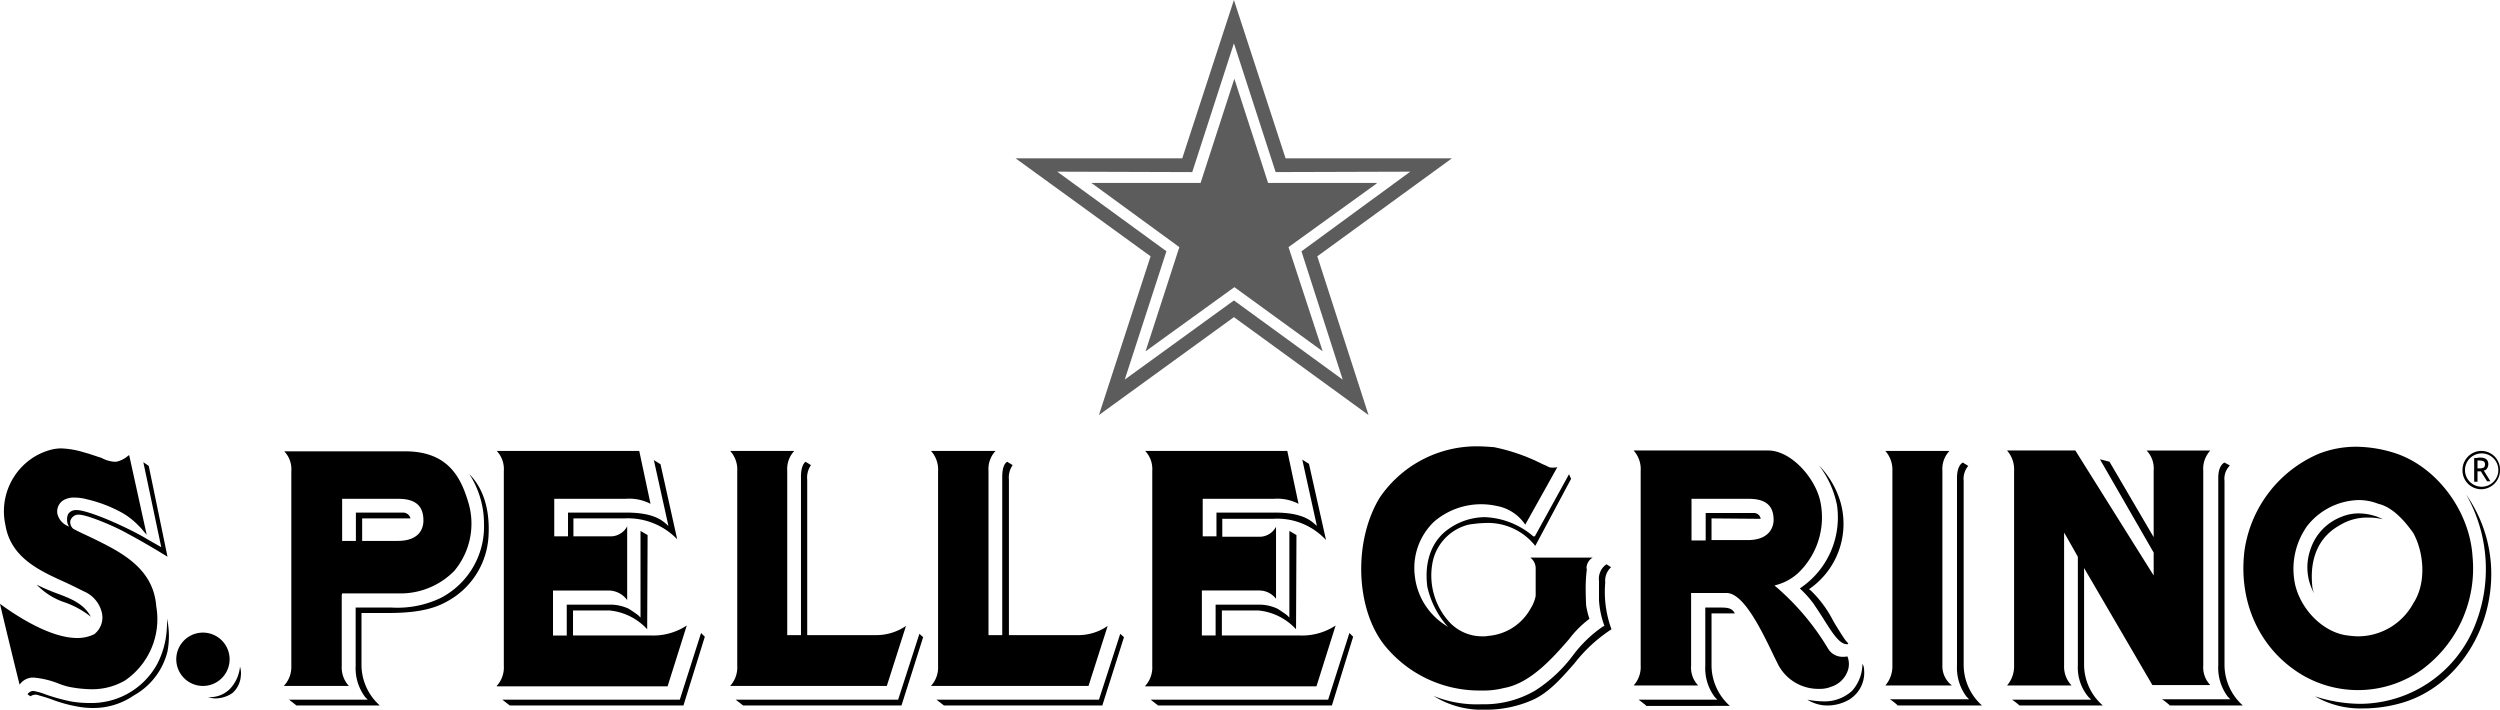
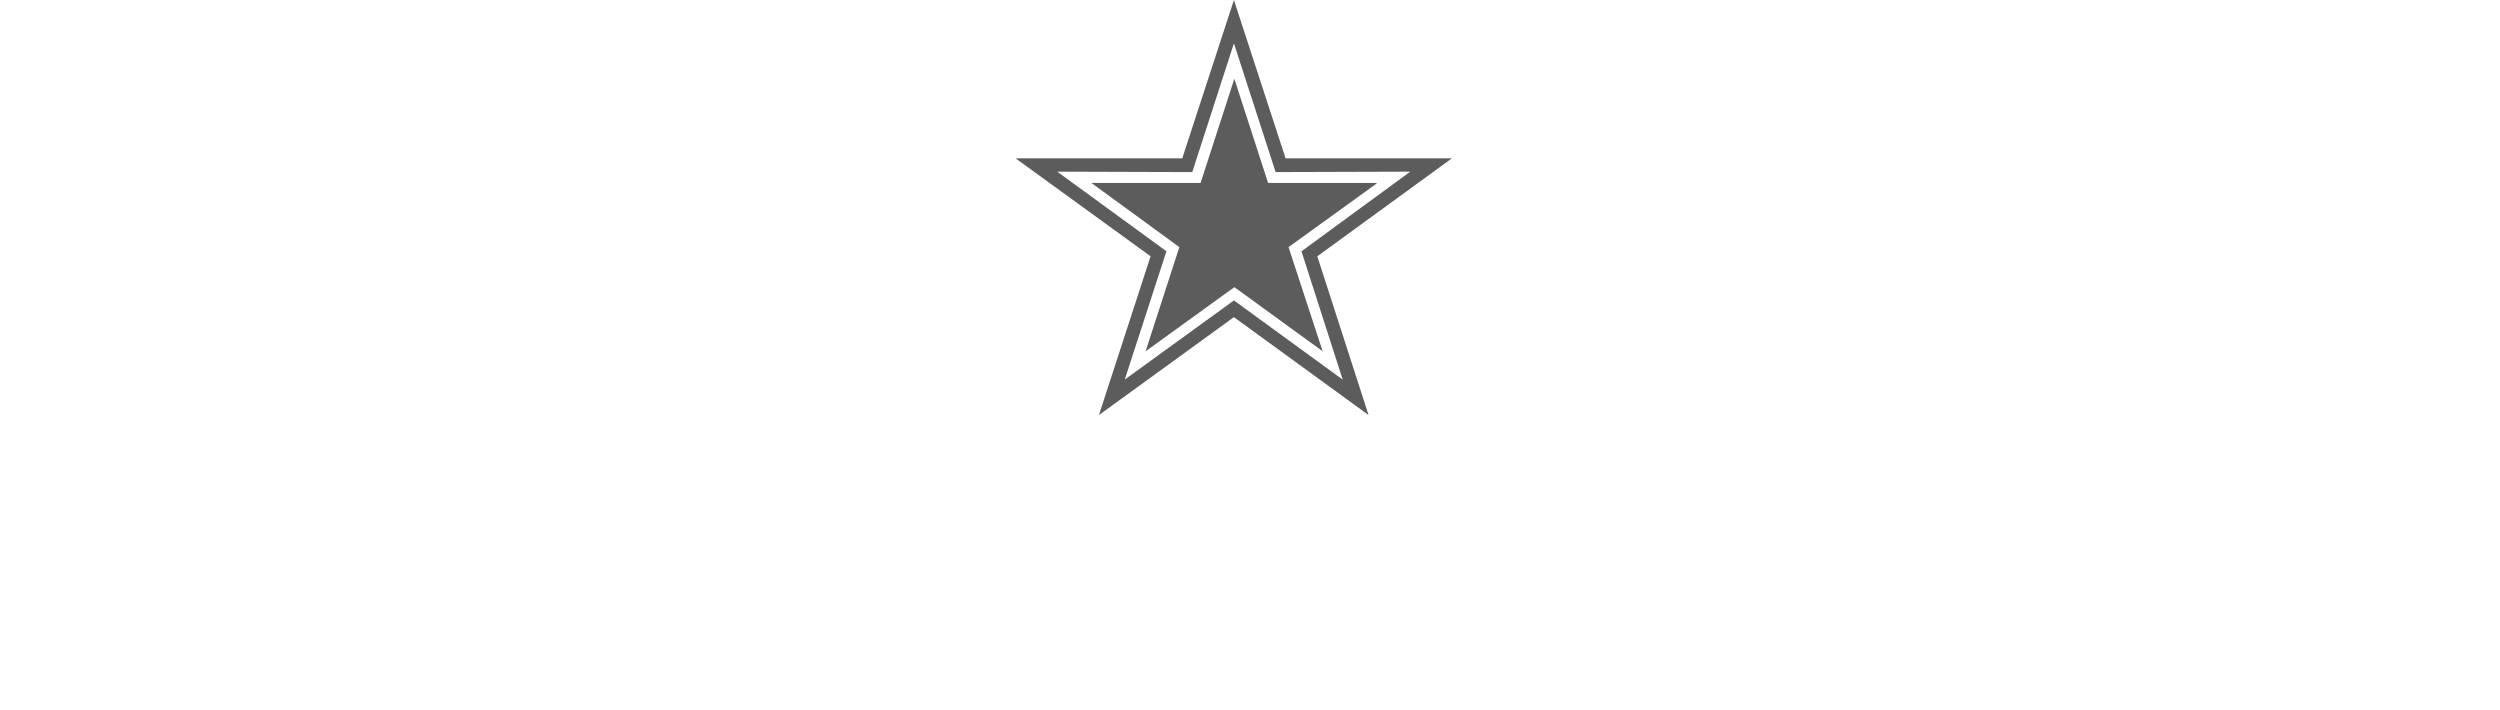
<svg xmlns="http://www.w3.org/2000/svg" viewBox="0 0 300 85.164">
  <g id="Raggruppa_1660" data-name="Raggruppa 1660" transform="translate(-4949 -3508)">
-     <path id="Unione_36" data-name="Unione 36" d="M172.028,29.955a13.811,13.811,0,0,0,5.7,1h.5a12.113,12.113,0,0,0,6-1.65,17.288,17.288,0,0,0,4.551-4.25,15.246,15.246,0,0,1,3.6-3.451l.15-.05-.05-.15a10.677,10.677,0,0,1-.6-2.95v-2.3a2.1,2.1,0,0,1,.9-2l.55.35a2.216,2.216,0,0,0-.7,1.85,12.93,12.93,0,0,0,.75,5.6,18.106,18.106,0,0,0-4.451,4.1c-1.5,1.7-3,3.45-4.951,4.351a13.849,13.849,0,0,1-5.8,1.2A10.9,10.9,0,0,1,172.028,29.955ZM277.795,30a17.756,17.756,0,0,0,5.451.9,14.905,14.905,0,0,0,13.7-9.3,18.071,18.071,0,0,0-1-15.8,16.579,16.579,0,0,1,3,9.051c.2,7.251-4.2,13.9-10.452,15.852a16.747,16.747,0,0,1-4.951.75A10.9,10.9,0,0,1,277.795,30ZM9.151,31.2a16.854,16.854,0,0,1-3-.85c-.55-.2-1.1-.35-1.6-.5a.635.635,0,0,0-.3-.05,1.073,1.073,0,0,0-.6.2l-.35-.25a.887.887,0,0,1,.7-.4,8.1,8.1,0,0,1,1.55.45,23.019,23.019,0,0,0,2.9.8,12.276,12.276,0,0,0,2.3.2A8.986,8.986,0,0,0,18.9,26.054,10.316,10.316,0,0,0,20,22.1c.05-.55.05-1,.05-1.4a9.924,9.924,0,0,1,.05,3.9,8.318,8.318,0,0,1-4.051,5.3,8.539,8.539,0,0,1-4.851,1.5A10.123,10.123,0,0,1,9.151,31.2Zm188.381-.05V31.1s-.5-.4-.9-.7h9.452l-.3-.3a5.745,5.745,0,0,1-1.15-3.751v-7h1.95c.9,0,1.3.15,1.6.7h-2.8v6.3a6.549,6.549,0,0,0,2.2,4.8Zm62.81-.05v-.05a8.151,8.151,0,0,0-.9-.7h8.2l-.3-.3a5.744,5.744,0,0,1-1.15-3.751V3.8c0-1.6.75-1.85.75-1.85l.65.35a2.227,2.227,0,0,0-.65,1.85V26.3a6.549,6.549,0,0,0,2.2,4.8Zm-18,0a8.153,8.153,0,0,0-.9-.7h9.5l-.35-.35a5.476,5.476,0,0,1-1.25-3.751V13.252l-1.3-2.3-.35-.6V26.3a3.271,3.271,0,0,0,.9,2.4h-7.751a3.5,3.5,0,0,0,.85-2.4V2.95a3.418,3.418,0,0,0-.85-2.45h8.2l9.4,15v-2.75l-6.451-11.2,1.15.3,5.3,9.051v-8a3.1,3.1,0,0,0-.85-2.4h7.651a3.234,3.234,0,0,0-.85,2.45V26.3a3.053,3.053,0,0,0,.85,2.351h-6.951L250.09,14.6V26.3a6.559,6.559,0,0,0,2.25,4.8Zm-14.652,0v-.05a8.151,8.151,0,0,0-.9-.7h9.5l-.3-.3a5.745,5.745,0,0,1-1.15-3.751V3.8c0-1.35.5-1.75.7-1.85l.65.4a2.41,2.41,0,0,0-.55,1.8V26.3a6.551,6.551,0,0,0,2.2,4.8Zm-10.8-.7a10.389,10.389,0,0,0,1.75.2,4.908,4.908,0,0,0,3.6-1.25,4.9,4.9,0,0,0,1.25-3.25,1.291,1.291,0,0,1,.2.7,3.775,3.775,0,0,1-1.8,3.6,5.194,5.194,0,0,1-2.6.7A4.455,4.455,0,0,1,216.885,30.4Zm-77.913.7-.9-.7h21.3l2.551-8,.45.45L159.826,31.1Zm-25.7,0-.9-.7h19.5l2.551-7.9.45.4-2.6,8.2Zm-24.1,0-.9-.7h19.5l2.551-7.9.45.4-2.6,8.2Zm-28,0-.9-.7h21.3l2.551-8,.45.45L82.013,31.1Zm-25.6,0s-.5-.4-.9-.7h9.452l-.3-.3a5.745,5.745,0,0,1-1.15-3.751v-7h4.35a12.037,12.037,0,0,0,5.851-1.15,9.642,9.642,0,0,0,5.2-8.851,10.982,10.982,0,0,0-1.75-6c1.65,1.65,2.45,4.2,2.3,7.251a9.485,9.485,0,0,1-5.051,8.051c-1.7.95-3.851,1.35-7,1.35h-3.2v6.3a6.549,6.549,0,0,0,2.2,4.8ZM25,30.1h.2a3.368,3.368,0,0,0,2.4-1,4.521,4.521,0,0,0,1.2-2.65,2.589,2.589,0,0,1,.1,1.1,3.026,3.026,0,0,1-1,2.051,3.667,3.667,0,0,1-2.051.65A2.779,2.779,0,0,1,25,30.1Zm141.123-6.251c-3.5-4.451-3.7-12.552-.55-17.7A14.057,14.057,0,0,1,177.279,0c.65,0,1.3.05,2,.1A22.955,22.955,0,0,1,185.13,2.15a5.8,5.8,0,0,1,.75.35,1.53,1.53,0,0,0,.5.05,1.688,1.688,0,0,0,.5-.05l-3.85,6.9a5.248,5.248,0,0,0-3.451-2.25,8.649,8.649,0,0,0-7.5,1.9,7.68,7.68,0,0,0-2.3,6.5,8.037,8.037,0,0,0,3.651,5.9l.35.25a10.737,10.737,0,0,1-2.5-4.851c-.4-3.05.55-5.6,2.65-7a7.626,7.626,0,0,1,4.251-1.35,9.472,9.472,0,0,1,5.751,2.25l.05.05h.2l4.1-7.451.25.55-4.3,8.051a7.224,7.224,0,0,0-5.951-2.75,14.977,14.977,0,0,0-2.051.2,5.842,5.842,0,0,0-4.25,4.2,8.272,8.272,0,0,0,2.051,7.6,5.352,5.352,0,0,0,3.95,1.6,2.418,2.418,0,0,0,.6-.05,6.37,6.37,0,0,0,5.1-3.3,4.292,4.292,0,0,0,.6-1.5V14.7a1.607,1.607,0,0,0-.65-1.35h7.5a1.494,1.494,0,0,0-.75,1.35l.05-.05a20.276,20.276,0,0,0-.15,2.25c0,1.1.05,2.15.05,2.15a9.917,9.917,0,0,0,.4,1.65,12.261,12.261,0,0,0-2.451,2.45c-1.95,2.25-4.651,5.3-7.8,5.851a9.727,9.727,0,0,1-2.7.3A14.622,14.622,0,0,1,166.127,23.854Zm110.518,3.8c-5.3-2.95-8.1-8.751-7.3-15.152a14.931,14.931,0,0,1,8.9-11.6A12.213,12.213,0,0,1,282.8.05a15.687,15.687,0,0,1,4.551.75c5,1.6,9,6.9,9.352,12.4a15.067,15.067,0,0,1-6.151,13.652,13.22,13.22,0,0,1-13.9.8Zm.3-18.2a8.87,8.87,0,0,0-1.5,7.251c.8,3.151,3.551,5.7,6.3,6a9.783,9.783,0,0,0,1.15.1,7.56,7.56,0,0,0,6.7-3.951c1.65-2.5,1.25-6.2,0-8.451-1.45-2.051-2.85-3.2-4.2-3.5a6.34,6.34,0,0,0-2.35-.45A8.1,8.1,0,0,0,276.945,9.452ZM8.251,28.855a8.786,8.786,0,0,1-1.25-.4,10.636,10.636,0,0,0-2.9-.7,1.949,1.949,0,0,0-1.75.85C1.9,26.8.4,20.653,0,18.9,1.9,20.3,6,23,9.251,23a4.571,4.571,0,0,0,2.051-.45,2.543,2.543,0,0,0,.95-2.45,3.69,3.69,0,0,0-2.2-2.7c-.7-.35-1.4-.7-2.15-1.05-3.1-1.4-6.6-2.95-7.251-6.9A7.677,7.677,0,0,1,3.75,1.5,7.448,7.448,0,0,1,6.151.4a4.932,4.932,0,0,1,1.2-.15A10.475,10.475,0,0,1,10,.7c.35.1.7.2,1,.3l.9.3a2.083,2.083,0,0,1,.5.2,3.852,3.852,0,0,0,1.3.35h.25a3.1,3.1,0,0,0,1.4-.7l.15-.1L17.6,10.6c-.3-.3-.7-.85-.9-1a8.735,8.735,0,0,0-2-1.6,16.359,16.359,0,0,0-4.3-1.65,5.562,5.562,0,0,0-1.45-.2,2.41,2.41,0,0,0-1.1.2,1.575,1.575,0,0,0-.95,1.8,2.157,2.157,0,0,0,1.2,1.4l.2.1a1.417,1.417,0,0,1-.25-.9A1.252,1.252,0,0,1,8.2,8.1a1.1,1.1,0,0,1,.85-.45H9.2c1.451,0,6.251,2.15,8.4,3.451l1.4.8.35.2L17.2,1.9l.65.45,2.25,10.9c-.951-.6-3.4-2.05-4.751-2.75-1.55-.9-4.9-2.3-5.9-2.3H9.3a1.046,1.046,0,0,0-.85.7,1.02,1.02,0,0,0,.35,1c.65.35,1.3.65,1.951.95,3.6,1.75,7.651,3.651,8,8.352A8.917,8.917,0,0,1,15,28.1a7.835,7.835,0,0,1-4,1.05A14.835,14.835,0,0,1,8.251,28.855ZM213.434,26.3l-.5-1c-1.55-3.25-3.7-7.7-5.751-7.7h-4.25v8.7a3.1,3.1,0,0,0,.85,2.4h-7.752a3.278,3.278,0,0,0,.85-2.4V2.95a3.324,3.324,0,0,0-.85-2.45h16.153c2.75,0,5.651,3.3,6.251,6.1a9.234,9.234,0,0,1-2.5,8.451,6.191,6.191,0,0,1-2.65,1.551l-.35.1.3.25a30.187,30.187,0,0,1,6.151,7.351,2.017,2.017,0,0,0,1.85.95,1.384,1.384,0,0,0,.45-.05,2.427,2.427,0,0,1,.1,1.55,3.088,3.088,0,0,1-2.051,2.1,3.464,3.464,0,0,1-1.4.25A5.431,5.431,0,0,1,213.434,26.3Zm-10.452-15h1.7V8h5.751a.823.823,0,0,1,.85.7l-5.9-.05v2.6h4.351c2.95,0,3.1-2,3.1-2.4,0-1.75-.95-2.551-3-2.551h-6.851ZM21.153,25.554a3.2,3.2,0,1,1,6.4,0,3.2,3.2,0,1,1-6.4,0ZM137.422,28.8v-.05a3.278,3.278,0,0,0,.85-2.4V2.95a3.187,3.187,0,0,0-.85-2.4h17.053l1.35,6.351a5.5,5.5,0,0,0-3-.6h-8.5v4.5h1.65V7.951h6.951c2.25,0,3.7.4,4.7,1.25l.4.35L156.275,1.6l.8.5,2.05,9.151a7.947,7.947,0,0,0-6.4-2.551h-6.051v2.15h4.6a2.237,2.237,0,0,0,1.85-1.2V18.3a2.545,2.545,0,0,0-2.1-1h-6.8v5.4h1.65V19h5.4a5.163,5.163,0,0,1,2.051.5c.7.45,1.1.75,1.1.75l.3.3v-10.4l.85.5-.05,11.3a7.047,7.047,0,0,0-4.5-2.25h-4.4v3h9.4a7.289,7.289,0,0,0,4.25-1.2l-2.3,7.3Zm-77.813,0v-.05a3.278,3.278,0,0,0,.85-2.4V2.95a3.187,3.187,0,0,0-.85-2.4h17.1L78.062,6.9a5.5,5.5,0,0,0-3-.6H66.511v4.5h1.65V7.951h6.951c2.25,0,3.7.4,4.7,1.25l.4.35-1.75-7.9.8.5,2,9a8.219,8.219,0,0,0-6.4-2.5H68.811V10.8h4.6a2.237,2.237,0,0,0,1.85-1.2v8.852a2.771,2.771,0,0,0-2.25-1.15H66.361v5.4h1.65V19h5.4a5.163,5.163,0,0,1,2.051.5c.7.45,1.1.75,1.1.75l.3.3v-10.4l.85.5-.05,11.3a7.047,7.047,0,0,0-4.5-2.25h-4.4v3h9.4a7.289,7.289,0,0,0,4.25-1.2l-2.3,7.3Zm52.109-.05a3.278,3.278,0,0,0,.85-2.4V3a3.325,3.325,0,0,0-.85-2.45h7.751a3.14,3.14,0,0,0-.85,2.35V22.654h1.65v-19c0-1.3.4-1.7.6-1.8l.65.4A2.6,2.6,0,0,0,121.07,4V22.654h8.151a6.2,6.2,0,0,0,3.7-1.1l-2.3,7.2Zm-24.1,0a3.28,3.28,0,0,0,.85-2.4V3a3.327,3.327,0,0,0-.85-2.45h7.7a3.14,3.14,0,0,0-.85,2.35V22.654h1.65v-19c0-1.3.4-1.7.55-1.8l.65.4A2.607,2.607,0,0,0,96.866,4V22.654h8.151a6.326,6.326,0,0,0,3.7-1.1l-2.3,7.2Zm-53.559,0a3.285,3.285,0,0,0,.9-2.4V3a3.1,3.1,0,0,0-.85-2.4h14.5c5.1,0,6.651,3.051,7.551,6a8.826,8.826,0,0,1-1.65,8.351,9.046,9.046,0,0,1-6.651,2.7h-6.8l-.05.2v8.5a3.278,3.278,0,0,0,.85,2.4Zm13.652-17.4c2.8,0,3.1-1.7,3.1-2.45,0-1.75-.95-2.6-3-2.6H41.057v5.051h1.65v-3.4h5.651a.916.916,0,0,1,.9.7h-5.8v2.7Zm-4.251,0h-.05ZM226.237,28.7a3.506,3.506,0,0,0,.85-2.4V2.95a3.4,3.4,0,0,0-.85-2.4h7.7a3.14,3.14,0,0,0-.85,2.35V26.3a2.9,2.9,0,0,0,1.15,2.4Zm-7.451-8.051c-.35-.55-.75-1.15-1.15-1.75a12.557,12.557,0,0,0-1.45-1.65l-.2-.2a10.225,10.225,0,0,0,4.451-10,11.606,11.606,0,0,0-2.15-4.751,10.677,10.677,0,0,1,2.6,4.5,9.5,9.5,0,0,1-3.6,10.2l-.2.15.2.15a13.525,13.525,0,0,1,2.7,3.651c.5.85,1,1.65,1.45,2.3l.35.4c0,.1-.1.1-.15.1C220.736,23.754,219.885,22.4,218.785,20.653ZM7.851,18.753A8.247,8.247,0,0,1,4.4,16.6a22.857,22.857,0,0,0,2.3,1c1.75.65,3.35,1.25,4.2,2.85A10.8,10.8,0,0,0,7.851,18.753ZM277.245,12.4A6.255,6.255,0,0,1,281,8.451a5.349,5.349,0,0,1,2.051-.4,6.523,6.523,0,0,1,2.9.7,7.37,7.37,0,0,0-1.8-.2,6.222,6.222,0,0,0-3.35.9c-3.25,1.8-3.6,5.1-3.3,7.551a3.265,3.265,0,0,0,.2.65A6.424,6.424,0,0,1,277.245,12.4ZM295.5,2.85a2.284,2.284,0,0,1,2.25-2.3A2.252,2.252,0,0,1,300,2.85a2.284,2.284,0,0,1-2.25,2.3A2.253,2.253,0,0,1,295.5,2.85Zm.3,0a2,2,0,1,0,4,0,2,2,0,1,0-4,0Zm1.1,1.4V1.4h.3a1.612,1.612,0,0,1,.4-.05c.65,0,1,.25,1,.8a.967.967,0,0,1-.15.5.51.51,0,0,1-.4.25l.8,1.3h-.4L297.7,3h-.4V4.25Zm.4-1.6h.25a1.247,1.247,0,0,0,.5-.1.492.492,0,0,0,.15-.4.454.454,0,0,0-.15-.35,1.545,1.545,0,0,0-.55-.1h-.2Z" transform="translate(4949 3561.559)" />
    <path id="Unione_37" data-name="Unione 37" d="M10,49.808l6.2-19.053L0,19H20L26.2,0l6.2,19H52.359L36.206,30.755l6.15,19.052L26.2,38.056,10,49.808h0Zm29.256-4.25-4.951-15.4L47.358,20.6l-16.152.05L26.2,5.2l-5,15.453L5,20.6l13.1,9.551-5,15.4,13.1-9.5Zm-13-11.1L15.6,42.157l4.051-12.5L9.1,21.954H22.2l4.051-12.5,4.051,12.5h13l.05.05-10.6,7.651,4.1,12.5Z" transform="translate(5070.87 3508)" fill="#5c5c5c" />
  </g>
</svg>